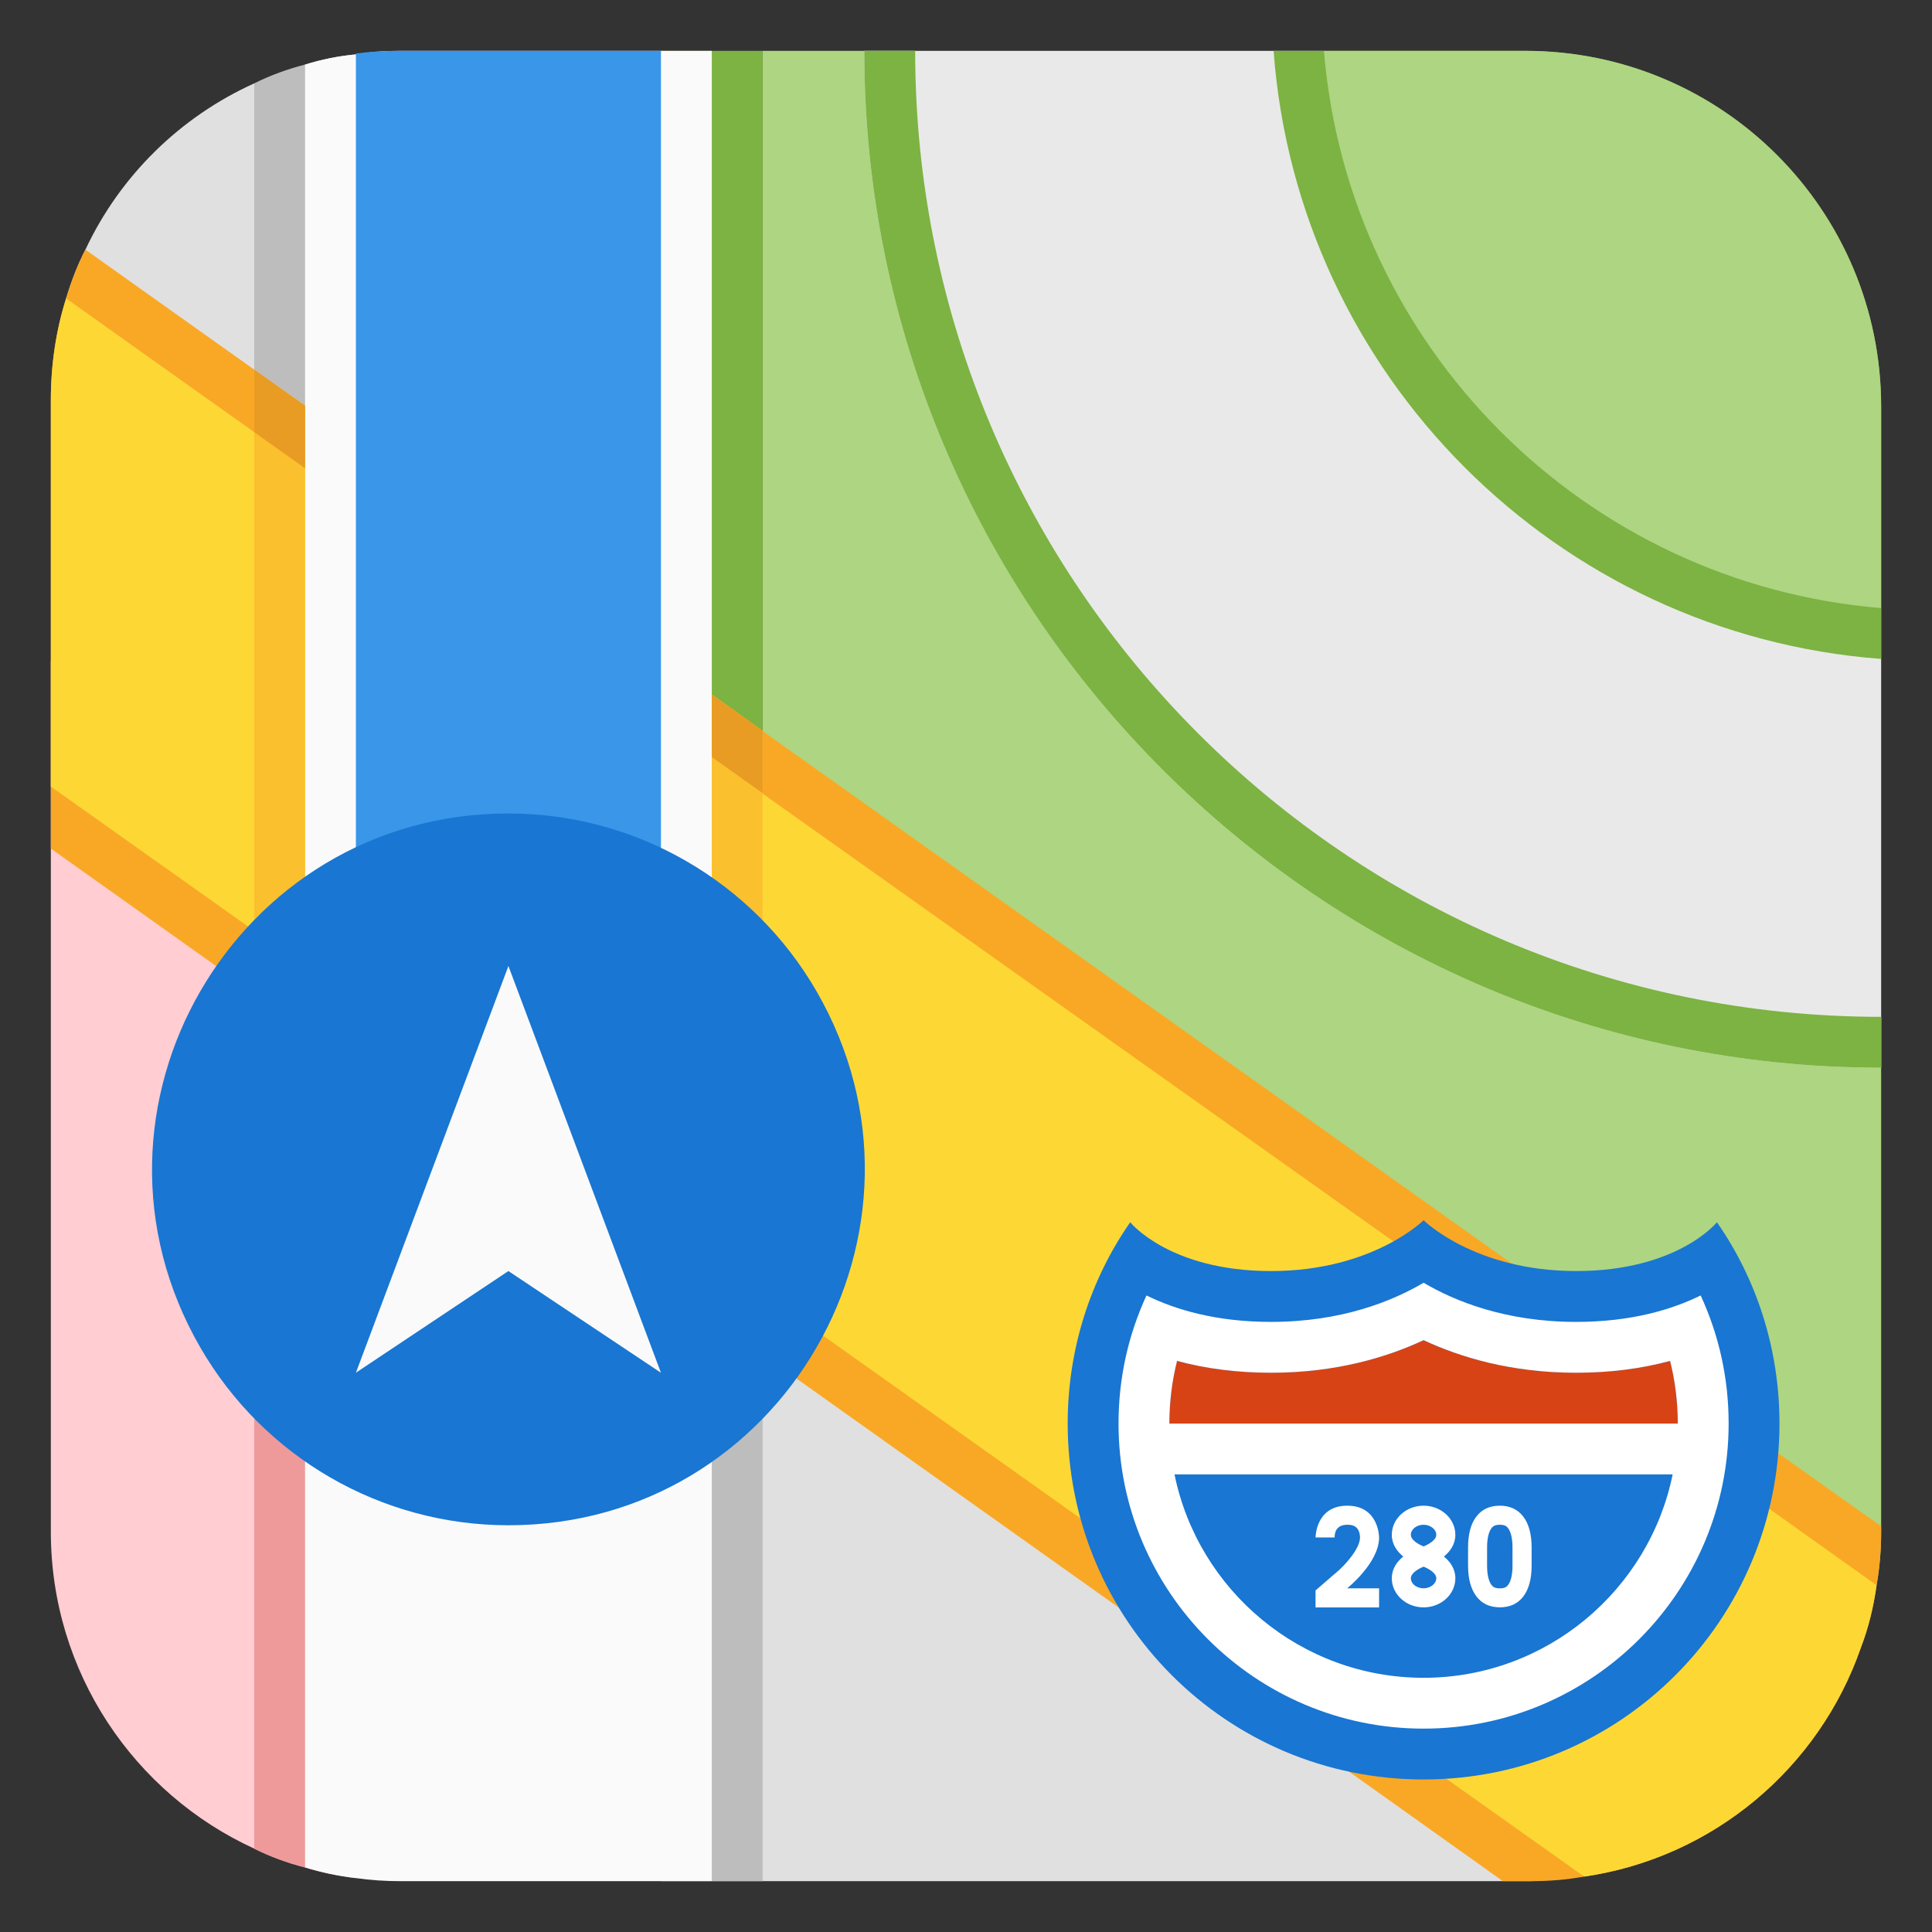
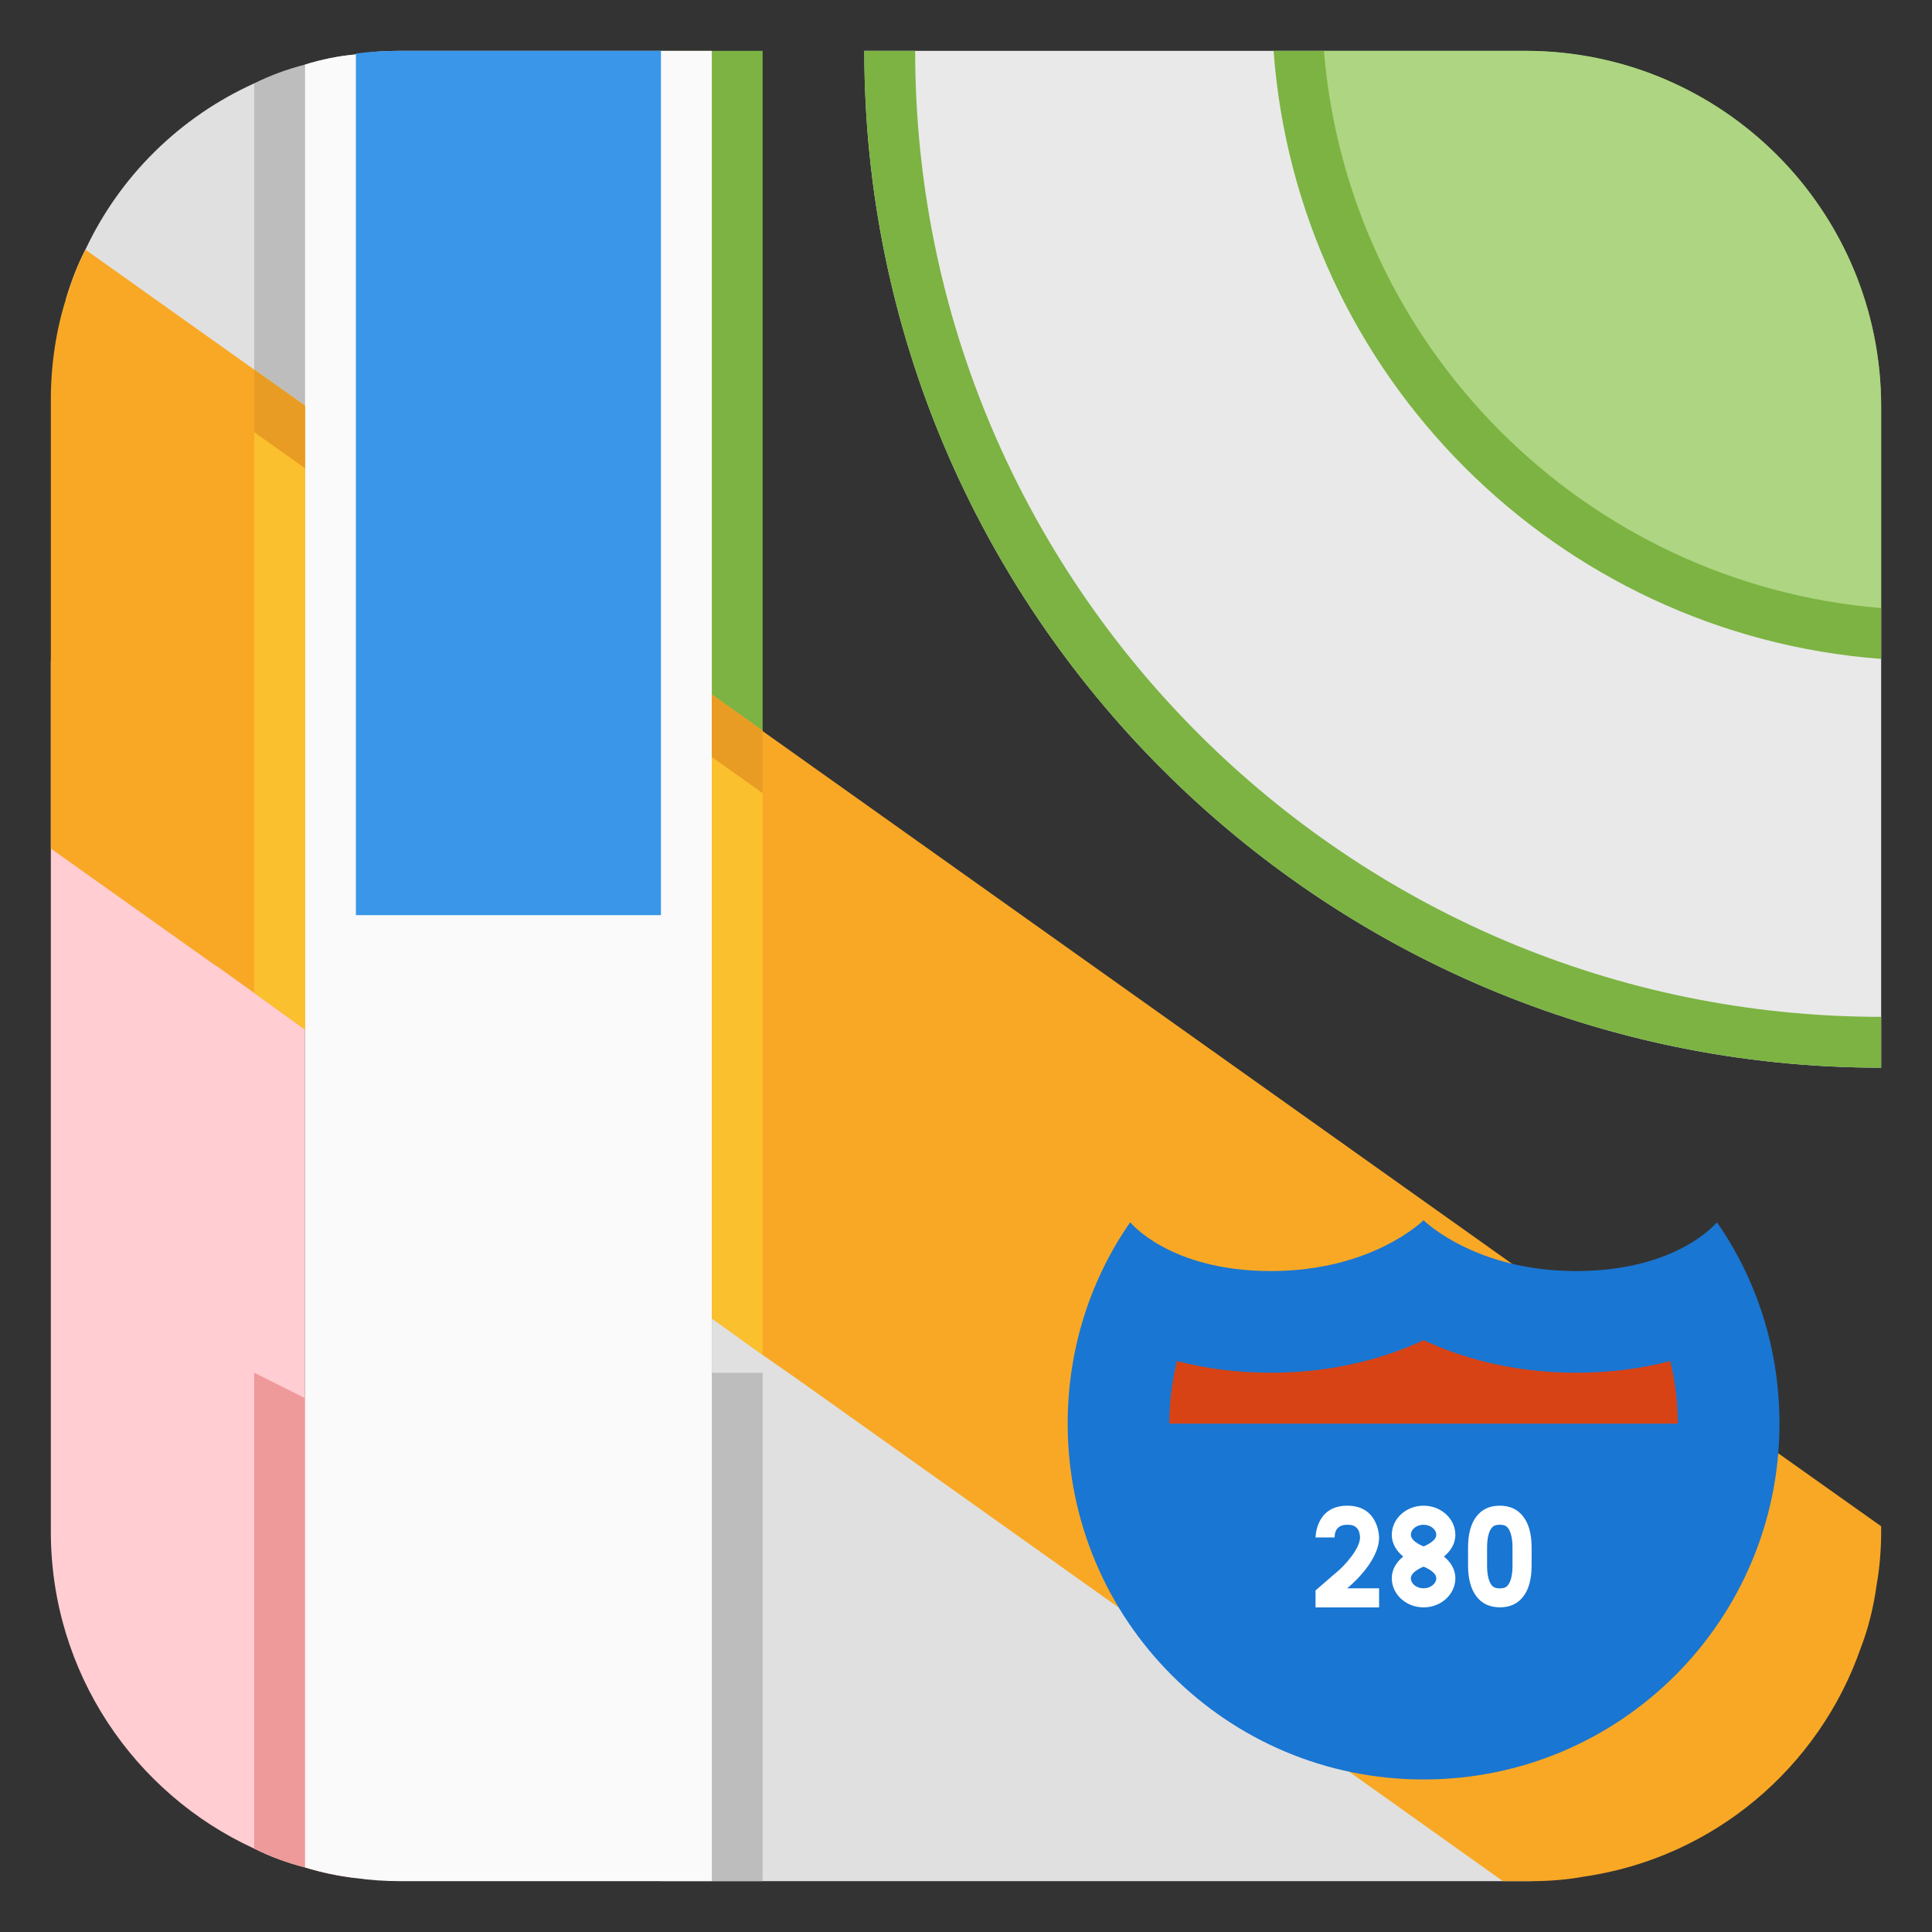
<svg xmlns="http://www.w3.org/2000/svg" viewBox="6582.75 5552.5 38 38" data-guides="{&quot;vertical&quot;:[],&quot;horizontal&quot;:[]}">
  <rect x="6582.75" y="5552.5" width="38" height="38" fill="#333333" stroke="none" />
  <path fill="#e0e0e0" stroke="none" fill-opacity="1" stroke-width="1" stroke-opacity="1" font-size-adjust="none" id="tSvgd61cb23764" title="Path 31" d="M 6612.88 5589.5 C 6607.503 5589.5 6602.127 5589.5 6596.75 5589.5C 6596.75 5585.5 6596.75 5581.5 6596.75 5577.5C 6596.75 5577.5 6613.23 5589.5 6612.88 5589.5ZM 6584.05 5558.37 C 6584.15 5558.04 6584.27 5557.72 6584.43 5557.41C 6585.11 5555.96 6586.29 5554.8 6587.75 5554.14C 6587.899 5554.065 6588.75 5560.5 6588.75 5560.5C 6588.75 5560.5 6583.943 5558.707 6584.05 5558.37Z" />
  <path fill="#7cb342" stroke="none" fill-opacity="1" stroke-width="1" stroke-opacity="1" font-size-adjust="none" id="tSvg89ecb0c484" title="Path 32" d="M 6595.75 5553.5 C 6596.417 5553.5 6597.083 5553.5 6597.75 5553.5C 6597.75 5559.167 6597.75 5564.833 6597.75 5570.5C 6597.083 5570.5 6596.417 5570.5 6595.75 5570.5C 6595.75 5564.833 6595.75 5559.167 6595.75 5553.5Z" />
  <path fill="#ffcdd2" stroke="none" fill-opacity="1" stroke-width="1" stroke-opacity="1" font-size-adjust="none" id="tSvg40a0a1cca6" title="Path 33" d="M 6588.75 5565.5 C 6588.75 5573.41 6588.75 5581.32 6588.75 5589.23C 6588.4 5589.14 6588.07 5589.02 6587.75 5588.86C 6585.39 5587.78 6583.75 5585.39 6583.75 5582.63C 6583.75 5576.92 6583.75 5571.21 6583.75 5565.5C 6585.417 5565.5 6587.083 5565.5 6588.75 5565.5Z" />
-   <path fill="#aed581" stroke="none" fill-opacity="1" stroke-width="1" stroke-opacity="1" font-size-adjust="none" id="tSvg9c9e59654f" title="Path 34" d="M 6619.75 5572.5 C 6619.75 5575.877 6619.75 5579.253 6619.75 5582.63C 6619.75 5582.99 6619.72 5583.34 6619.66 5583.68C 6612.357 5578.487 6605.053 5573.293 6597.75 5568.1C 6597.75 5563.233 6597.75 5558.367 6597.75 5553.5C 6598.75 5553.5 6599.75 5553.5 6600.75 5553.5C 6600.75 5563.98 6609.27 5572.5 6619.75 5572.5Z" />
  <path fill="#bdbdbd" stroke="none" fill-opacity="1" stroke-width="1" stroke-opacity="1" font-size-adjust="none" id="tSvg6d71c3c090" title="Path 35" d="M 6589.75 5561.5 C 6589.083 5561.5 6588.417 5561.5 6587.75 5561.5C 6587.75 5559.047 6587.75 5556.593 6587.75 5554.14C 6588.07 5553.98 6588.4 5553.86 6588.75 5553.77C 6589.07 5553.67 6589.41 5553.6 6589.75 5553.57C 6590.03 5553.52 6589.75 5561.5 6589.75 5561.5ZM 6595.75 5579.5 C 6596.417 5579.5 6597.083 5579.5 6597.75 5579.5C 6597.75 5582.833 6597.75 5586.167 6597.75 5589.5C 6597.083 5589.5 6596.417 5589.5 6595.75 5589.5C 6595.75 5586.167 6595.75 5582.833 6595.75 5579.5Z" />
  <path fill="#f9a825" stroke="none" fill-opacity="1" stroke-width="1" stroke-opacity="1" font-size-adjust="none" id="tSvgc7ebb6eb1" title="Path 36" d="M 6619.75 5582.52 C 6619.75 5582.557 6619.75 5582.593 6619.75 5582.63C 6619.75 5582.99 6619.72 5583.34 6619.66 5583.68C 6619.6 5584.11 6619.5 5584.52 6619.35 5584.91C 6618.53 5587.27 6616.45 5589.04 6613.91 5589.41C 6613.58 5589.47 6613.23 5589.5 6612.88 5589.5C 6612.69 5589.5 6612.5 5589.5 6612.31 5589.5C 6611.303 5588.783 6610.297 5588.067 6609.29 5587.35C 6609.28 5587.35 6609.28 5587.34 6609.28 5587.34C 6607.78 5586.273 6606.28 5585.207 6604.78 5584.14C 6604.78 5584.14 6604.77 5584.14 6604.77 5584.13C 6602.65 5582.623 6600.53 5581.117 6598.41 5579.61C 6598.19 5579.457 6597.97 5579.303 6597.75 5579.15C 6597.417 5578.91 6597.083 5578.67 6596.75 5578.43C 6596.417 5578.193 6596.083 5577.957 6595.75 5577.72C 6595.447 5577.507 6595.143 5577.293 6594.84 5577.08C 6594.57 5576.887 6594.3 5576.693 6594.03 5576.5C 6593.2 5575.91 6592.37 5575.32 6591.54 5574.73C 6590.963 5574.32 6590.387 5573.91 6589.81 5573.5C 6589.79 5573.487 6589.77 5573.473 6589.75 5573.46C 6589.417 5573.223 6589.083 5572.987 6588.75 5572.75C 6588.417 5572.51 6588.083 5572.27 6587.75 5572.03C 6587.503 5571.853 6587.257 5571.677 6587.01 5571.5C 6587.007 5571.5 6587.003 5571.5 6587 5571.5C 6585.917 5570.73 6584.833 5569.96 6583.75 5569.19C 6583.75 5566.25 6583.75 5563.31 6583.75 5560.37C 6583.75 5559.68 6583.85 5559 6584.05 5558.37C 6584.15 5558.04 6584.27 5557.72 6584.43 5557.41C 6585.537 5558.197 6586.643 5558.983 6587.75 5559.77C 6588.417 5560.243 6589.083 5560.717 6589.75 5561.19C 6590.083 5561.427 6590.417 5561.663 6590.75 5561.9C 6592.417 5563.083 6594.083 5564.267 6595.75 5565.45C 6596.083 5565.687 6596.417 5565.923 6596.75 5566.16C 6596.933 5566.29 6597.117 5566.42 6597.3 5566.55C 6597.45 5566.657 6597.6 5566.763 6597.75 5566.87C 6597.75 5566.873 6597.75 5566.877 6597.75 5566.88C 6602.66 5570.37 6607.57 5573.86 6612.48 5577.35C 6613.013 5577.73 6613.547 5578.11 6614.08 5578.49C 6614.967 5579.12 6615.853 5579.75 6616.74 5580.38C 6617.067 5580.613 6617.393 5580.847 6617.72 5581.08C 6618.397 5581.56 6619.073 5582.04 6619.75 5582.52Z" />
-   <path fill="#fdd835" stroke="none" fill-opacity="1" stroke-width="1" stroke-opacity="1" font-size-adjust="none" id="tSvgf243edf60b" title="Path 37" d="M 6619.66 5583.68 C 6619.6 5584.11 6619.5 5584.52 6619.35 5584.91C 6618.53 5587.27 6616.45 5589.04 6613.91 5589.41C 6613.003 5588.767 6612.097 5588.123 6611.19 5587.48C 6611.18 5587.49 6611.18 5587.49 6611.17 5587.48C 6610.673 5587.12 6610.177 5586.76 6609.68 5586.4C 6608.297 5585.42 6606.913 5584.44 6605.53 5583.46C 6605.53 5583.46 6605.53 5583.46 6605.52 5583.45C 6605.017 5583.09 6604.513 5582.73 6604.01 5582.37C 6602.32 5581.17 6600.63 5579.97 6598.94 5578.77C 6598.543 5578.487 6598.147 5578.203 6597.75 5577.92C 6597.417 5577.683 6597.083 5577.447 6596.75 5577.21C 6596.417 5576.973 6596.083 5576.737 6595.75 5576.5C 6595.24 5576.137 6594.73 5575.773 6594.22 5575.41C 6594.217 5575.41 6594.213 5575.41 6594.21 5575.41C 6593.44 5574.86 6592.67 5574.31 6591.9 5573.76C 6591.517 5573.49 6591.133 5573.22 6590.75 5572.95C 6590.417 5572.71 6590.083 5572.47 6589.75 5572.23C 6589.417 5571.993 6589.083 5571.757 6588.75 5571.52C 6588.417 5571.283 6588.083 5571.047 6587.75 5570.81C 6587.713 5570.783 6587.677 5570.757 6587.64 5570.73C 6586.343 5569.81 6585.047 5568.89 6583.75 5567.97C 6583.75 5565.437 6583.75 5562.903 6583.75 5560.37C 6583.75 5559.68 6583.85 5559 6584.05 5558.37C 6585.283 5559.247 6586.517 5560.123 6587.75 5561C 6588.083 5561.237 6588.417 5561.473 6588.75 5561.71C 6589.417 5562.183 6590.083 5562.657 6590.75 5563.13C 6592.417 5564.313 6594.083 5565.497 6595.75 5566.68C 6596.083 5566.917 6596.417 5567.153 6596.75 5567.39C 6597.083 5567.627 6597.417 5567.863 6597.75 5568.1C 6597.75 5568.103 6597.75 5568.107 6597.75 5568.11C 6601.887 5571.047 6606.023 5573.983 6610.16 5576.92C 6610.79 5577.37 6611.42 5577.82 6612.05 5578.27C 6612.05 5578.27 6612.05 5578.28 6612.06 5578.28C 6613.593 5579.367 6615.127 5580.453 6616.66 5581.54C 6616.953 5581.75 6617.247 5581.96 6617.54 5582.17C 6618.247 5582.673 6618.953 5583.177 6619.66 5583.68Z" />
  <path fill="#ef9a9a" stroke="none" fill-opacity="1" stroke-width="1" stroke-opacity="1" font-size-adjust="none" id="tSvg1731a4763b9" title="Path 38" d="M 6589.75 5580.5 C 6589.75 5583.48 6589.75 5586.46 6589.75 5589.44C 6589.41 5589.4 6589.07 5589.33 6588.75 5589.23C 6588.4 5589.14 6588.07 5589.02 6587.75 5588.86C 6587.75 5585.74 6587.75 5582.62 6587.75 5579.5C 6588.417 5579.833 6589.083 5580.167 6589.75 5580.5Z" />
  <path fill="#fafafa" stroke="none" fill-opacity="1" stroke-width="1" stroke-opacity="1" font-size-adjust="none" id="tSvg11ba487f683" title="Path 39" d="M 6596.75 5553.5 C 6596.75 5565.5 6596.75 5577.5 6596.75 5589.5C 6594.707 5589.5 6592.663 5589.5 6590.62 5589.5C 6590.32 5589.5 6590.03 5589.48 6589.75 5589.44C 6589.41 5589.4 6589.07 5589.33 6588.75 5589.23C 6588.75 5577.41 6588.75 5565.59 6588.75 5553.77C 6589.07 5553.67 6589.41 5553.6 6589.75 5553.57C 6590.03 5553.52 6590.32 5553.5 6590.62 5553.5C 6592.663 5553.5 6594.707 5553.5 6596.75 5553.5Z" />
  <path fill="#3996e8" stroke="none" fill-opacity="1" stroke-width="1" stroke-opacity="1" font-size-adjust="none" id="tSvgcafc24f3b9" title="Path 40" d="M 6595.75 5553.5 C 6595.75 5559.167 6595.75 5564.833 6595.75 5570.5C 6593.75 5570.5 6591.75 5570.5 6589.75 5570.5C 6589.75 5564.851 6589.75 5559.201 6589.75 5553.552C 6590.03 5553.515 6590.32 5553.5 6590.62 5553.5C 6592.33 5553.5 6594.04 5553.5 6595.75 5553.5Z" />
  <path fill="#1976d2" stroke="none" fill-opacity="1" stroke-width="1" stroke-opacity="1" font-size-adjust="none" id="tSvg12bd61c8c6b" title="Path 41" d="M 6616.52 5576.54 C 6616.52 5576.54 6615.75 5577.5 6613.75 5577.5C 6611.75 5577.5 6610.75 5576.5 6610.75 5576.5C 6610.75 5576.5 6609.75 5577.5 6607.75 5577.5C 6605.75 5577.5 6604.98 5576.54 6604.98 5576.54C 6604.2 5577.66 6603.75 5579.03 6603.75 5580.5C 6603.75 5584.37 6606.88 5587.5 6610.75 5587.5C 6614.62 5587.5 6617.75 5584.37 6617.75 5580.5C 6617.75 5579.03 6617.3 5577.66 6616.52 5576.54Z" />
  <path fill="#d84315" stroke="none" fill-opacity="1" stroke-width="1" stroke-opacity="1" font-size-adjust="none" id="tSvgd6bebe731f" title="Path 42" d="M 6615.75 5580.5 C 6612.417 5580.5 6609.083 5580.5 6605.75 5580.5C 6605.75 5580.08 6605.8 5579.67 6605.9 5579.27C 6606.47 5579.42 6607.09 5579.5 6607.75 5579.5C 6609.03 5579.5 6610.04 5579.19 6610.75 5578.86C 6611.46 5579.19 6612.47 5579.5 6613.75 5579.5C 6614.41 5579.5 6615.03 5579.42 6615.6 5579.27C 6615.7 5579.67 6615.75 5580.08 6615.75 5580.5Z" />
  <path fill="#fbc02d" stroke="none" fill-opacity="1" stroke-width="1" stroke-opacity="1" font-size-adjust="none" id="tSvg1498927f829" title="Path 43" d="M 6587.75 5559.77 C 6587.75 5560.18 6587.75 5560.59 6587.75 5561C 6587.75 5564.677 6587.75 5568.353 6587.75 5572.03C 6588.083 5572.27 6588.417 5572.51 6588.75 5572.75C 6588.75 5569.07 6588.75 5565.39 6588.75 5561.71C 6588.75 5561.3 6588.75 5560.89 6588.75 5560.48C 6588.417 5560.243 6588.083 5560.007 6587.75 5559.77ZM 6597.75 5566.88 C 6597.75 5570.97 6597.75 5575.06 6597.75 5579.15C 6597.417 5578.91 6597.083 5578.67 6596.75 5578.43C 6596.75 5574.34 6596.75 5570.25 6596.75 5566.16C 6597.083 5566.4 6597.417 5566.64 6597.75 5566.88Z" />
-   <path fill="#1976d2" stroke="none" fill-opacity="1" stroke-width="1" stroke-opacity="1" font-size-adjust="none" id="tSvg5819c1ee61" title="Path 44" d="M 6592.75 5568.5 C 6587.361 5568.5 6583.994 5574.333 6586.688 5579C 6587.938 5581.166 6590.249 5582.5 6592.75 5582.5C 6598.139 5582.5 6601.506 5576.667 6598.812 5572C 6597.562 5569.834 6595.251 5568.5 6592.75 5568.5Z" />
  <path fill="#e89c23" stroke="none" fill-opacity="1" stroke-width="1" stroke-opacity="1" font-size-adjust="none" id="tSvgc208fc72b9" title="Path 45" d="M 6587.75 5559.77 C 6587.75 5560.18 6587.75 5560.59 6587.75 5561C 6588.083 5561.237 6588.417 5561.473 6588.75 5561.71C 6588.75 5561.3 6588.75 5560.89 6588.75 5560.48C 6588.417 5560.243 6588.083 5560.007 6587.75 5559.77ZM 6596.75 5566.16 C 6596.75 5566.57 6596.75 5566.98 6596.75 5567.39C 6597.083 5567.627 6597.417 5567.863 6597.75 5568.1C 6597.75 5567.69 6597.75 5567.28 6597.75 5566.87C 6597.417 5566.633 6597.083 5566.397 6596.75 5566.16Z" />
  <path fill="#e9e9e9" stroke="none" fill-opacity="1" stroke-width="1" stroke-opacity="1" font-size-adjust="none" id="tSvgdaa25a2b0" title="Path 46" d="M 6619.75 5564.46 C 6619.75 5567.473 6619.75 5570.487 6619.75 5573.5C 6608.72 5573.5 6599.75 5564.53 6599.75 5553.5C 6602.763 5553.5 6605.777 5553.5 6608.79 5553.5C 6609.27 5559.33 6613.92 5563.98 6619.75 5564.46Z" />
  <path fill="#7cb342" stroke="none" fill-opacity="1" stroke-width="1" stroke-opacity="1" font-size-adjust="none" id="tSvg11f84412860" title="Path 47" d="M 6619.75 5560.5 C 6619.75 5562.153 6619.75 5563.807 6619.75 5565.46C 6613.37 5564.98 6608.27 5559.88 6607.8 5553.5C 6609.45 5553.5 6611.1 5553.5 6612.75 5553.5C 6616.62 5553.5 6619.75 5556.63 6619.75 5560.5Z" />
  <path fill="#aed581" stroke="none" fill-opacity="1" stroke-width="1" stroke-opacity="1" font-size-adjust="none" id="tSvg1919568199d" title="Path 48" d="M 6619.75 5560.5 C 6619.75 5561.82 6619.75 5563.14 6619.75 5564.46C 6613.92 5563.98 6609.27 5559.33 6608.79 5553.5C 6610.11 5553.5 6611.43 5553.5 6612.75 5553.5C 6616.62 5553.5 6619.75 5556.63 6619.75 5560.5Z" />
  <path fill="#7cb342" stroke="none" fill-opacity="1" stroke-width="1" stroke-opacity="1" font-size-adjust="none" id="tSvg5a14c7be60" title="Path 49" d="M 6600.75 5553.5 C 6600.417 5553.5 6600.083 5553.5 6599.75 5553.5C 6599.75 5564.53 6608.72 5573.5 6619.75 5573.5C 6619.75 5573.167 6619.75 5572.833 6619.75 5572.5C 6609.27 5572.5 6600.75 5563.98 6600.75 5553.5Z" />
  <path fill="#fafafa" stroke="none" fill-opacity="1" stroke-width="1" stroke-opacity="1" font-size-adjust="none" id="tSvg17c0df0c23a" title="Path 50" d="M 6592.75 5571.5 C 6591.75 5574.167 6590.75 5576.833 6589.75 5579.5C 6590.75 5578.833 6591.75 5578.167 6592.75 5577.5C 6593.75 5578.167 6594.75 5578.833 6595.75 5579.5C 6594.75 5576.833 6593.75 5574.167 6592.75 5571.5Z" />
-   <path fill="#fff" stroke="none" fill-opacity="1" stroke-width="1" stroke-opacity="1" font-size-adjust="none" id="tSvg98d23bfcca" title="Path 51" d="M 6616.2 5577.98 C 6615.63 5578.26 6614.83 5578.5 6613.75 5578.5C 6612.36 5578.5 6611.36 5578.09 6610.75 5577.73C 6610.14 5578.09 6609.14 5578.5 6607.75 5578.5C 6606.67 5578.5 6605.87 5578.26 6605.3 5577.98C 6604.94 5578.76 6604.75 5579.61 6604.75 5580.5C 6604.75 5583.81 6607.44 5586.5 6610.75 5586.5C 6614.06 5586.5 6616.75 5583.81 6616.75 5580.5C 6616.75 5579.61 6616.56 5578.76 6616.2 5577.98ZM 6610.75 5585.5 C 6608.335 5585.5 6606.316 5583.779 6605.851 5581.5C 6609.117 5581.5 6612.383 5581.5 6615.649 5581.5C 6615.184 5583.779 6613.165 5585.5 6610.75 5585.5ZM 6605.75 5580.5 C 6605.75 5580.078 6605.801 5579.666 6605.901 5579.267C 6606.474 5579.422 6607.093 5579.5 6607.75 5579.5C 6609.033 5579.5 6610.038 5579.192 6610.75 5578.859C 6611.462 5579.192 6612.467 5579.5 6613.75 5579.5C 6614.407 5579.5 6615.026 5579.422 6615.599 5579.267C 6615.699 5579.666 6615.75 5580.078 6615.75 5580.5C 6612.417 5580.5 6609.083 5580.5 6605.75 5580.5Z" />
  <path fill="#fff" stroke="none" fill-opacity="1" stroke-width="1" stroke-opacity="1" font-size-adjust="none" id="tSvg109d8372dfd" title="Path 52" d="M 6609.875 5582.74 C 6609.875 5582.74 6609.875 5582.115 6609.25 5582.115C 6608.625 5582.115 6608.625 5582.74 6608.625 5582.74C 6608.75 5582.74 6608.875 5582.74 6609 5582.74C 6609 5582.626 6609.043 5582.49 6609.25 5582.49C 6609.316 5582.49 6609.492 5582.49 6609.5 5582.74C 6609.5 5582.955 6609.209 5583.289 6609.013 5583.447C 6609.009 5583.45 6609.004 5583.454 6609 5583.457C 6608.875 5583.565 6608.75 5583.674 6608.625 5583.782C 6608.625 5583.794 6608.625 5583.806 6608.625 5583.818C 6608.625 5583.917 6608.625 5584.017 6608.625 5584.116C 6609.042 5584.116 6609.458 5584.116 6609.875 5584.116C 6609.875 5583.991 6609.875 5583.865 6609.875 5583.74C 6609.666 5583.74 6609.456 5583.74 6609.247 5583.74C 6609.247 5583.74 6609.875 5583.24 6609.875 5582.74ZM 6611.15 5583.115 C 6611.275 5583.013 6611.375 5582.872 6611.375 5582.688C 6611.375 5582.372 6611.095 5582.115 6610.75 5582.115C 6610.405 5582.115 6610.125 5582.372 6610.125 5582.688C 6610.125 5582.872 6610.225 5583.013 6610.35 5583.115C 6610.225 5583.217 6610.125 5583.358 6610.125 5583.542C 6610.125 5583.858 6610.405 5584.115 6610.75 5584.115C 6611.095 5584.115 6611.375 5583.858 6611.375 5583.542C 6611.375 5583.358 6611.275 5583.217 6611.15 5583.115ZM 6610.75 5582.49 C 6610.885 5582.49 6611 5582.581 6611 5582.688C 6611 5582.794 6610.843 5582.878 6610.75 5582.916C 6610.658 5582.879 6610.5 5582.795 6610.5 5582.688C 6610.5 5582.579 6610.612 5582.49 6610.75 5582.49ZM 6610.75 5583.74 C 6610.612 5583.74 6610.5 5583.651 6610.5 5583.542C 6610.5 5583.436 6610.657 5583.352 6610.75 5583.314C 6610.842 5583.351 6611 5583.435 6611 5583.542C 6611 5583.649 6610.885 5583.74 6610.75 5583.74ZM 6612.249 5582.49 C 6612.353 5582.49 6612.387 5582.523 6612.412 5582.557C 6612.469 5582.632 6612.499 5582.764 6612.499 5582.939C 6612.499 5583.057 6612.499 5583.175 6612.499 5583.293C 6612.499 5583.468 6612.469 5583.6 6612.413 5583.674C 6612.387 5583.708 6612.353 5583.741 6612.251 5583.741C 6612.146 5583.741 6612.112 5583.708 6612.086 5583.674C 6612.029 5583.599 6611.999 5583.468 6611.999 5583.294C 6611.999 5583.176 6611.999 5583.057 6611.999 5582.939C 6611.999 5582.764 6612.029 5582.632 6612.085 5582.558C 6612.112 5582.523 6612.146 5582.49 6612.249 5582.49ZM 6612.249 5582.115 C 6612.05 5582.115 6611.897 5582.186 6611.788 5582.329C 6611.679 5582.472 6611.625 5582.675 6611.625 5582.937C 6611.625 5583.055 6611.625 5583.174 6611.625 5583.292C 6611.625 5583.553 6611.68 5583.755 6611.789 5583.899C 6611.898 5584.043 6612.053 5584.114 6612.252 5584.114C 6612.45 5584.114 6612.603 5584.043 6612.712 5583.9C 6612.821 5583.757 6612.875 5583.554 6612.875 5583.292C 6612.875 5583.174 6612.875 5583.056 6612.875 5582.938C 6612.875 5582.676 6612.82 5582.473 6612.711 5582.33C 6612.602 5582.187 6612.448 5582.115 6612.249 5582.115C 6612.249 5582.115 6612.249 5582.115 6612.249 5582.115Z" />
  <defs />
</svg>